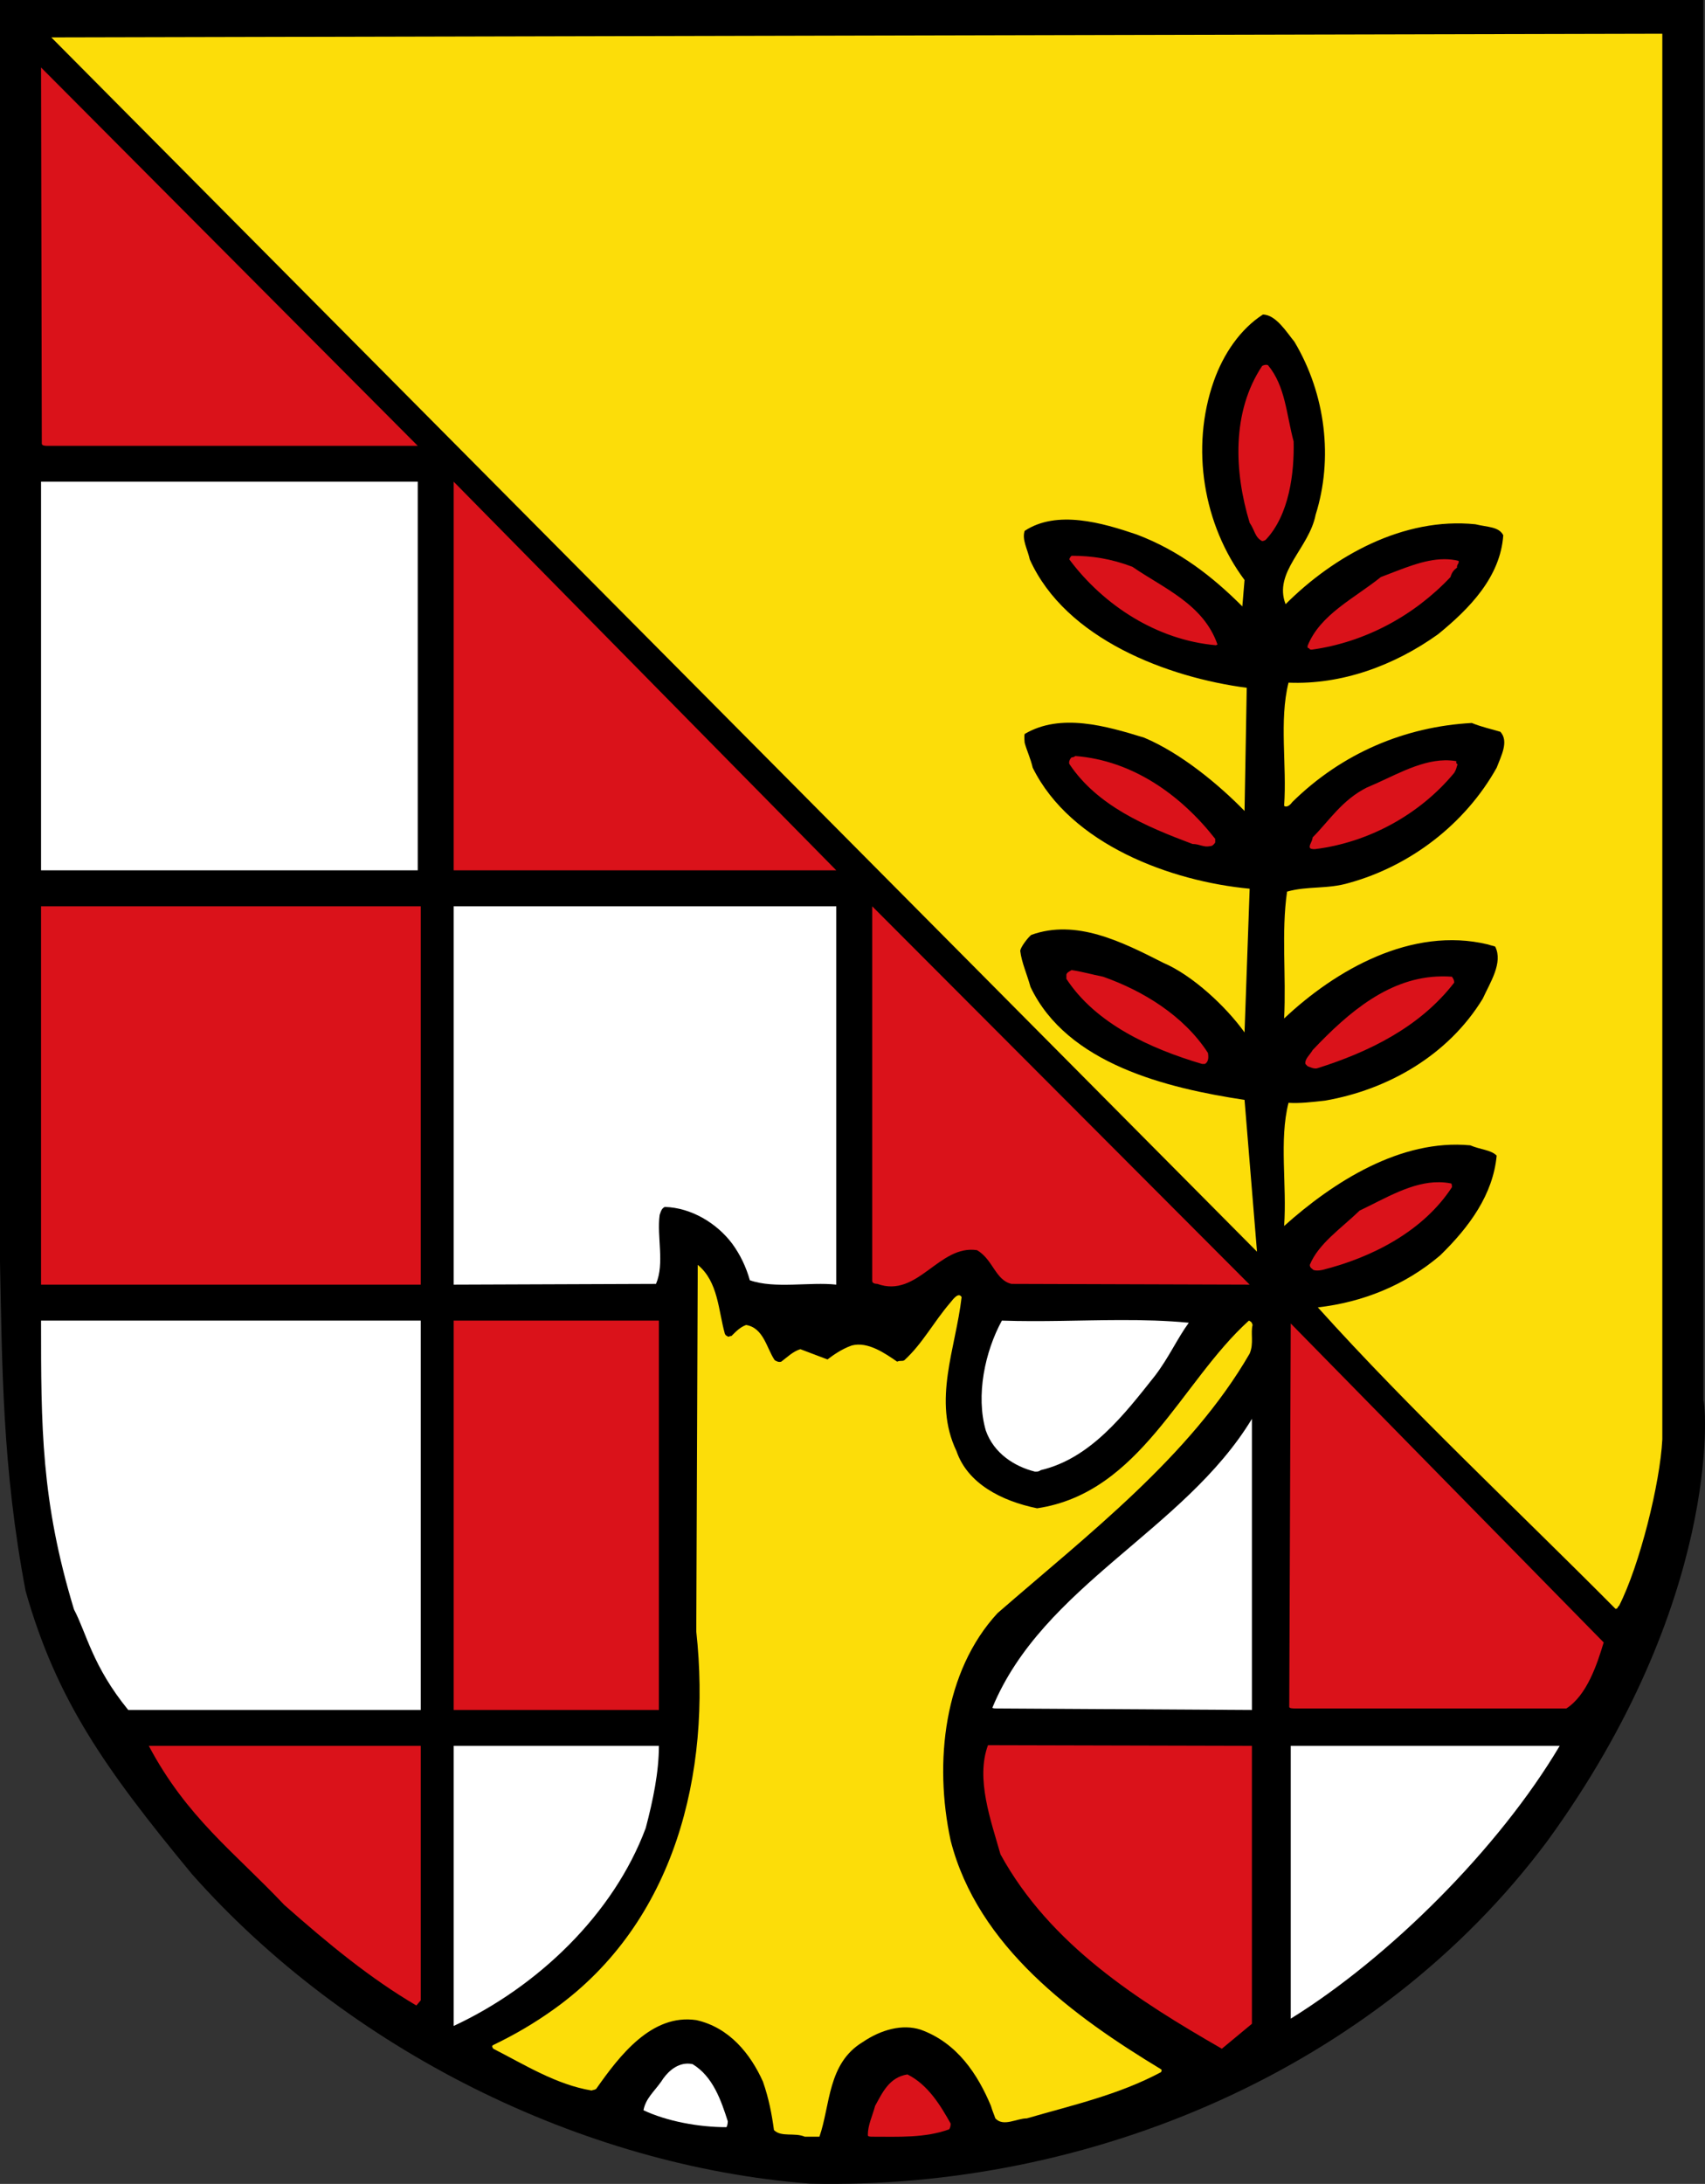
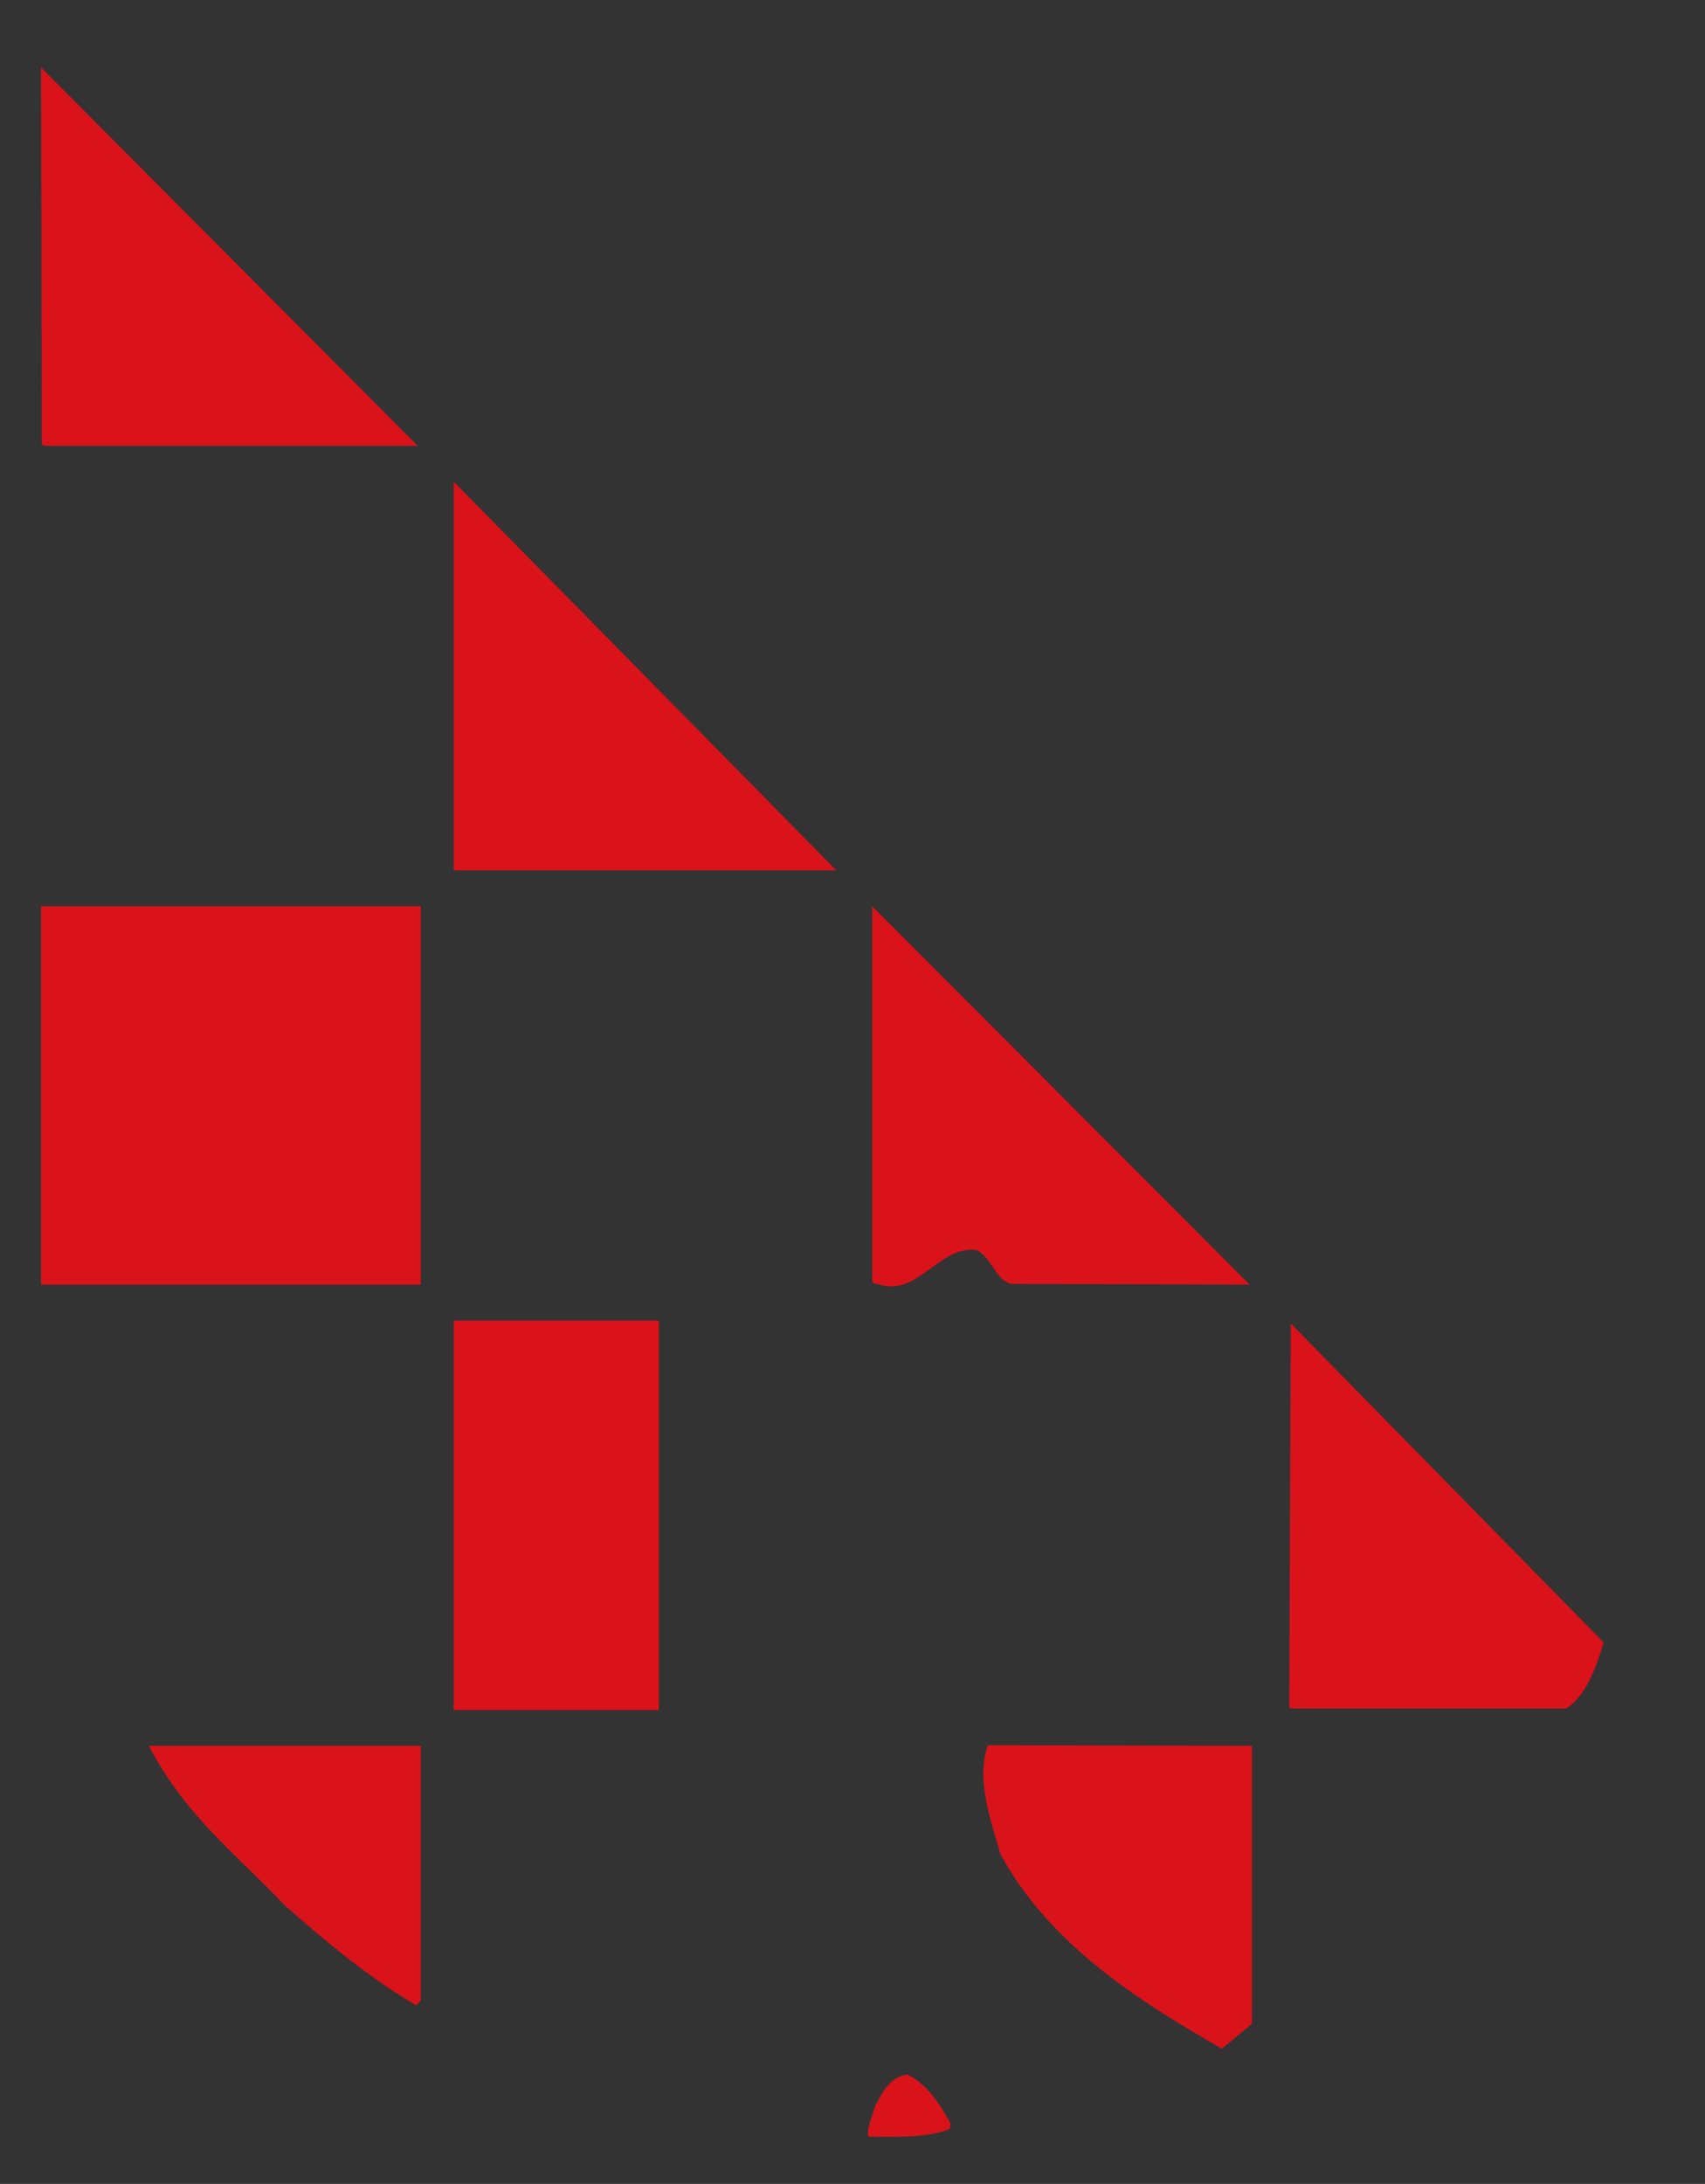
<svg xmlns="http://www.w3.org/2000/svg" version="1.1" width="100%" height="100%" viewBox="0 0 562.353 720" id="svg5108">
  <rect x="0" y="0" width="562.353" height="720" fill="#333333" stroke="none" />
  <defs id="defs5118" />
-   <path d="m 267.127,719.915 c 92.346,2.176 187.11,-37.711 243.195,-112.894 57.535,-79.05 52.458,-143.596 51.491,-145.289 L 561.814,0 -8.9950415e-6,0 l 0,416.042 C 0.725,450.37 0.725,483.973 8.46,524.586 c 10.154,35.778 26.109,58.502 54.876,93.313 51.25,57.777 128.367,96.215 203.791,102.016" id="path3137" style="fill:#000000;fill-opacity:1;fill-rule:evenodd;stroke:none" />
-   <path d="m 265.435,704.444 4.834,0 c 3.627,-10.395 2.659,-24.175 14.264,-31.186 6.042,-4.109 13.053,-6.042 19.097,-4.109 12.088,4.352 18.856,14.746 23.207,25.141 0.484,1.692 0.967,2.659 1.451,4.11 2.659,2.901 7.011,0 10.395,0 14.987,-4.352 30.218,-7.736 44.239,-15.23 0,0 0.483,-0.725 0,-0.967 -28.768,-17.406 -60.437,-40.372 -69.382,-75.424 -5.56,-25.868 -2.175,-55.843 15.472,-74.942 29.734,-25.866 63.578,-51.733 83.159,-85.578 1.451,-3.383 0.243,-6.768 0.968,-9.427 -0.243,-0.725 -0.243,-0.967 -1.21,-1.451 -22.482,20.307 -35.778,56.81 -69.864,61.887 -11.845,-2.418 -22.964,-8.219 -26.591,-18.856 -7.978,-16.681 -0.243,-33.844 1.691,-50.766 -0.967,-1.694 -2.659,0.483 -3.626,1.691 -5.801,6.769 -9.186,13.539 -15.23,19.098 -0.725,0.483 -1.208,0 -2.416,0.483 -3.869,-2.659 -9.671,-6.768 -14.99,-5.317 -3.383,1.208 -6.042,3.142 -7.978,4.593 l -8.943,-3.385 c -2.418,0.724 -4.352,2.659 -6.287,4.109 -0.725,0.243 -1.45,0 -2.175,-0.483 -2.659,-3.867 -3.626,-10.637 -9.429,-11.604 -1.934,0.725 -3.142,1.934 -4.834,3.626 -0.484,0 -0.725,0.241 -1.208,0.241 -0.243,-0.483 -0.484,0 -0.968,-0.967 -2.175,-7.736 -2.175,-17.163 -8.944,-22.725 l -0.483,120.873 c 5.076,46.656 -7.011,95.972 -46.899,124.498 -6.769,4.836 -13.055,8.462 -20.065,11.846 -0.483,0.241 -0.483,0.483 0,1.208 10.395,5.318 20.791,11.845 32.394,13.779 0.726,-0.241 1.45,-0.241 1.692,-0.724 7.493,-10.637 18.13,-24.658 32.877,-22.483 10.878,2.418 17.889,11.121 21.999,20.307 1.934,5.56 2.901,10.637 3.626,15.955 2.416,2.418 6.768,0.726 10.153,2.176" id="path3139" style="fill:#fcdd09;fill-opacity:1;fill-rule:evenodd;stroke:none" />
  <path d="m 13.539,22.252 0.247,123.997 c 0,0.725 1.21,0.741 1.694,0.741 l 122.303,0 L 13.539,22.252 z m 136.1,136.559 0,128.125 126.185,0 -126.185,-128.125 z m -136.1,139.982 0,124.738 125.232,0 0,-124.738 -125.232,0 z m 274.141,0 0,123.538 c 0,0.725 0.968,0.953 1.694,0.953 13.296,4.834 20.317,-13.049 32.887,-11.115 5.318,3.143 6.044,9.906 11.362,11.115 l 78.548,0.247 -124.491,-124.738 z m -138.041,136.594 0,128.372 67.68,0 0,-128.372 -67.68,0 z m 276.082,0.953 -0.494,126.432 c 0,0.484 1.457,0.494 1.941,0.494 l 89.451,0 c 6.769,-4.352 10.14,-14.52 12.315,-21.772 L 425.72,436.339 z m -99.861,139.029 c -4.109,11.121 0.985,24.871 4.129,35.992 16.438,29.975 45.69,48.367 73.008,64.08 l 9.916,-8.222 0,-91.639 -87.052,-0.212 z m -276.787,0.212 c 12.57,23.691 28.27,35.066 44.708,52.471 14.506,12.813 28.312,24.19 43.544,33.134 l 1.447,-1.694 0,-83.911 -89.698,0 z M 299.289,683.909 c -6.044,0.967 -8.239,6.023 -10.657,10.374 -0.967,3.626 -2.399,6.284 -2.399,9.669 0,0.484 0.964,0.494 1.447,0.494 8.703,0 17.393,0.466 25.371,-2.435 0.483,-0.725 0.494,-1.423 0.494,-1.905 -3.385,-6.044 -7.486,-12.812 -14.256,-16.197 z" id="path3141" style="fill:#da121a;fill-opacity:1;fill-rule:evenodd;stroke:none" />
-   <path d="m 13.539,158.81 0,128.125 124.244,0 0,-128.125 -124.244,0 z m 136.1,139.982 0,124.738 66.727,-0.247 c 2.901,-6.769 0.233,-15.472 1.2,-22.725 0.484,-1.451 0.727,-2.164 1.694,-2.646 8.703,0.241 17.153,5.335 22.23,12.103 2.659,3.626 4.613,7.716 5.822,12.068 8.219,2.901 19.808,0.48 28.512,1.447 l 0,-124.738 -126.185,0 z m 219.8,136.418 c -12.779,0.031 -25.846,0.63 -38.992,0.176 -5.56,10.153 -8.676,24.671 -5.293,36.275 2.659,7.495 9.427,11.822 16.197,13.515 0.967,0 1.215,-0.011 1.941,-0.494 16.438,-3.869 27.533,-18.345 37.686,-31.158 4.593,-6.042 7.246,-12.113 11.115,-17.432 -7.434,-0.725 -14.987,-0.901 -22.654,-0.882 z m -355.9,0.176 c 0,34.811 -0.01,59.459 10.868,95.238 4.11,7.735 6.045,18.628 17.89,33.134 l 96.473,0 0,-128.372 -125.232,0 z M 412.911,467.779 c -22.24,36.745 -68.924,54.868 -85.605,95.238 0.241,0.243 0.968,0.247 1.694,0.247 l 83.911,0.494 0,-95.979 z m -263.273,107.8 0,92.345 c 27.56,-12.812 52.703,-36.719 63.339,-65.245 2.418,-9.187 4.34,-18.397 4.34,-27.1 l -67.68,0 z m 276.082,0 0,89.945 c 32.393,-20.065 68.645,-56.101 88.71,-89.945 l -88.71,0 z M 226.705,680.345 c -3.959,0.089 -6.953,3.214 -8.645,5.963 -2.418,3.385 -5.097,5.553 -5.822,9.421 7.736,3.626 18.16,5.575 27.347,5.575 0.241,-0.241 0.459,-1.215 0.459,-1.941 -2.176,-6.769 -4.84,-14.734 -11.609,-18.843 -0.604,-0.121 -1.163,-0.189 -1.729,-0.176 z" id="path3143" style="fill:#ffffff;fill-opacity:1;fill-rule:evenodd;stroke:none" />
-   <path d="m 534.013,529.42 c 6.769,-13.296 13.537,-40.371 14.263,-54.876 l 0,-463.423 -531.354,1.208 397.669,400.33 -4.109,-50.042 c -25.625,-3.867 -58.502,-11.845 -70.59,-37.229 -1.208,-4.352 -2.901,-7.978 -3.385,-11.845 0,-1.21 2.659,-4.593 3.626,-5.318 14.747,-5.318 29.735,2.175 43.514,9.186 9.67,4.11 20.791,14.506 26.835,22.966 l 1.691,-47.381 c -25.866,-2.418 -58.985,-14.506 -71.555,-39.888 -0.725,-3.143 -1.934,-5.561 -2.659,-8.22 0,-0.483 -0.241,-1.934 0,-2.901 11.845,-7.011 26.833,-2.659 39.404,1.208 12.088,5.077 24.658,15.472 33.12,24.175 l 0.725,-40.613 c -25.868,-3.385 -59.712,-15.955 -71.557,-42.306 -0.725,-3.385 -2.659,-6.527 -1.692,-9.429 10.637,-7.009 25.625,-2.659 36.987,1.21 14.02,5.318 24.9,13.78 34.811,23.691 l 0.725,-8.703 c -13.539,-18.132 -17.89,-43.514 -10.154,-65.513 3.143,-8.944 8.703,-17.165 16.197,-21.999 4.352,0 7.978,6.044 10.395,8.944 10.395,17.406 12.813,38.68 7.011,57.053 -2.175,11.119 -14.021,18.856 -9.911,29.492 15.955,-15.955 38.921,-28.768 62.612,-26.351 3.867,0.967 7.735,0.725 9.186,3.626 -0.967,13.78 -11.121,24.174 -21.515,32.636 -14.506,10.395 -31.91,16.681 -49.316,15.955 -3.143,12.57 -0.484,27.317 -1.451,40.613 0.967,0.724 2.176,-0.484 2.659,-1.21 16.439,-16.197 37.229,-24.9 59.228,-26.108 3.626,1.451 6.285,1.934 9.429,2.901 2.901,3.143 0.241,7.978 -1.21,11.846 -10.394,18.614 -28.526,32.393 -48.59,37.953 -7.253,2.176 -13.78,0.968 -20.549,2.902 -1.934,13.537 -0.241,27.559 -0.967,41.822 16.922,-15.955 42.064,-30.459 67.205,-24.417 1.451,0.484 1.934,0.484 2.418,0.725 2.659,5.318 -1.692,11.845 -4.11,17.165 -11.362,18.613 -31.185,29.975 -51.974,33.601 -4.352,0.484 -8.462,0.968 -12.088,0.725 -3.143,12.329 -0.484,27.076 -1.451,40.613 16.198,-14.504 38.438,-28.767 61.404,-26.592 3.383,1.451 6.768,1.451 8.702,3.385 -1.208,12.812 -8.944,23.449 -18.613,32.877 -11.605,9.911 -25.626,15.471 -40.372,17.163 30.459,33.844 65.513,66.48 98.149,99.357 0.967,0 0.483,-0.483 1.208,-0.967" id="path3161" style="fill:#fcdd09;fill-opacity:1;fill-rule:evenodd;stroke:none" />
-   <path d="m 417.675,120.278 c -0.532,-0.023 -1.013,0.172 -1.376,0.353 -10.153,15.23 -9.204,35.051 -4.129,51.73 1.692,2.418 1.711,4.826 4.129,6.034 0.241,0 0.958,-0.217 1.2,-0.459 7.736,-8.219 9.416,-21.998 9.174,-32.393 -2.418,-8.944 -2.666,-18.149 -8.469,-25.159 -0.181,-0.06 -0.352,-0.098 -0.529,-0.106 z m -64.257,62.951 c -0.241,0.241 -0.706,0.752 -0.706,1.235 11.362,15.23 29.003,26.572 48.343,28.265 l 0.494,-0.247 c -4.594,-13.296 -17.9,-18.607 -28.053,-25.618 -7.011,-2.659 -13.309,-3.635 -20.078,-3.635 z m 122.974,1.129 c -6.864,-3.6e-4 -14.085,3.339 -20.96,5.893 -8.702,7.011 -20.061,12.331 -24.171,22.725 0,0.484 0.01,0.741 0.494,0.741 0.241,0.484 0.469,0.459 0.953,0.459 17.405,-2.418 33.61,-11.112 45.696,-23.924 0.484,-1.692 1.221,-2.415 2.188,-3.14 -0.243,-0.967 0.735,-1.221 0.494,-2.188 -1.541,-0.408 -3.109,-0.565 -4.693,-0.565 z m -121.738,64.892 c -0.484,0.484 -1.235,0.459 -1.235,0.459 -0.725,0.724 -0.947,1.705 -0.706,2.188 9.187,13.78 25.144,20.557 40.615,26.359 2.418,0 3.611,1.188 5.787,0.706 0.725,0 1.21,-0.474 1.694,-1.2 l 0,-1.2 C 389.446,262.057 373.509,250.701 354.653,249.25 z m 121.88,1.411 c -8.827,0.169 -17.439,5.579 -25.689,8.963 -8.219,4.11 -12.572,11.124 -17.89,16.444 -0.241,1.691 -1.194,2.421 -0.953,3.388 0.241,0.484 0.968,0.494 1.694,0.494 17.647,-2.176 34.581,-11.379 45.943,-25.159 0.724,-1.208 0.71,-1.674 0.953,-2.399 0.483,-0.967 -0.488,0.005 -0.247,-1.447 -1.269,-0.212 -2.55,-0.306 -3.811,-0.282 z m -123.115,69.162 c -0.725,0.483 -1.451,0.721 -1.694,1.447 l 0,1.447 c 9.67,14.747 27.58,22.976 44.743,28.053 l 0.953,0 c 1.208,-0.726 1.229,-2.185 0.988,-3.635 -7.978,-12.329 -21.526,-20.531 -34.581,-25.124 -3.626,-0.724 -7.025,-1.705 -10.41,-2.188 z m 122.021,2.082 c -16.978,0.183 -30.474,11.586 -42.485,24.277 -0.967,1.692 -2.641,2.895 -2.399,4.587 0,0 0.464,0.498 0.706,0.741 0.725,0.241 1.931,0.949 3.14,0.706 16.922,-5.318 33.875,-13.518 45.237,-28.264 0,-0.724 -0.258,-1.215 -0.741,-1.941 -1.163,-0.091 -2.326,-0.118 -3.458,-0.106 z m -0.67,67.856 c -9.04,-0.145 -17.863,5.332 -26.324,9.351 -6.285,6.044 -13.543,10.88 -16.444,17.89 0,0.967 0.717,1.211 1.2,1.694 0.725,0.243 1.685,0.243 2.893,0 16.439,-4.109 33.374,-12.808 42.803,-27.312 0,-0.243 -0.006,-0.958 -0.247,-1.2 -1.299,-0.272 -2.59,-0.403 -3.882,-0.423 z" id="path3171" style="fill:#da121a;fill-opacity:1;fill-rule:evenodd;stroke:none" />
</svg>